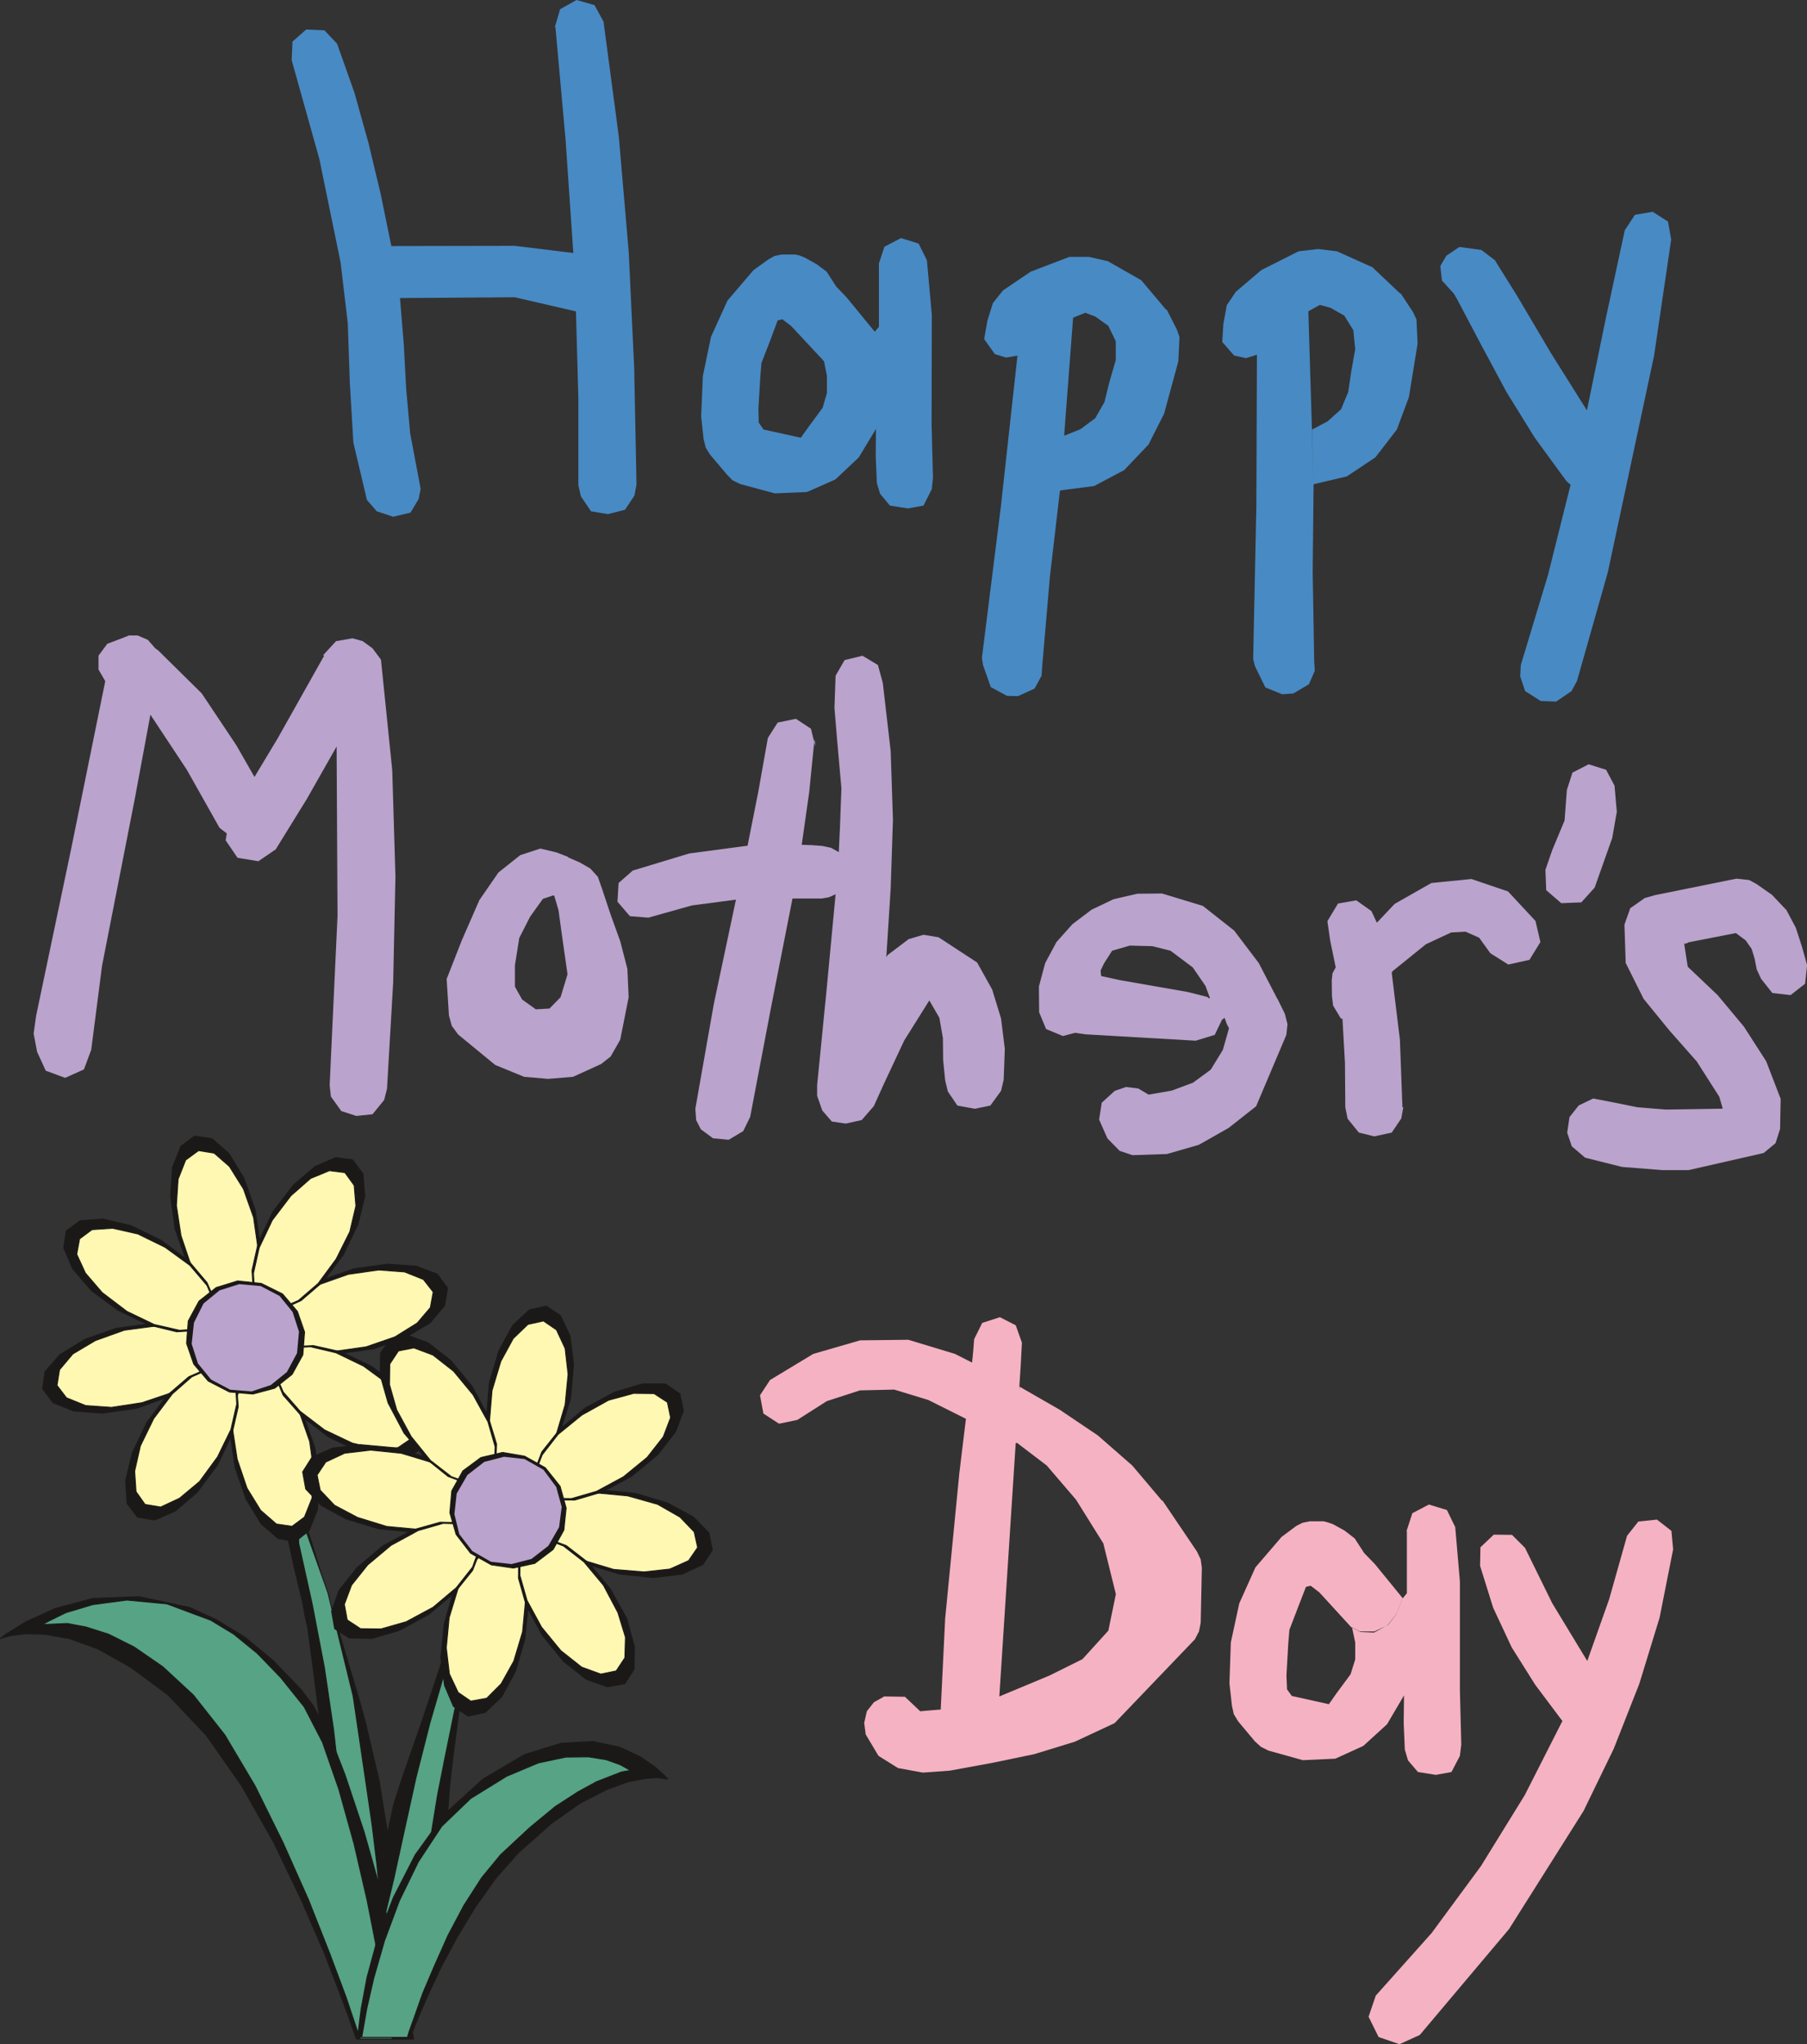
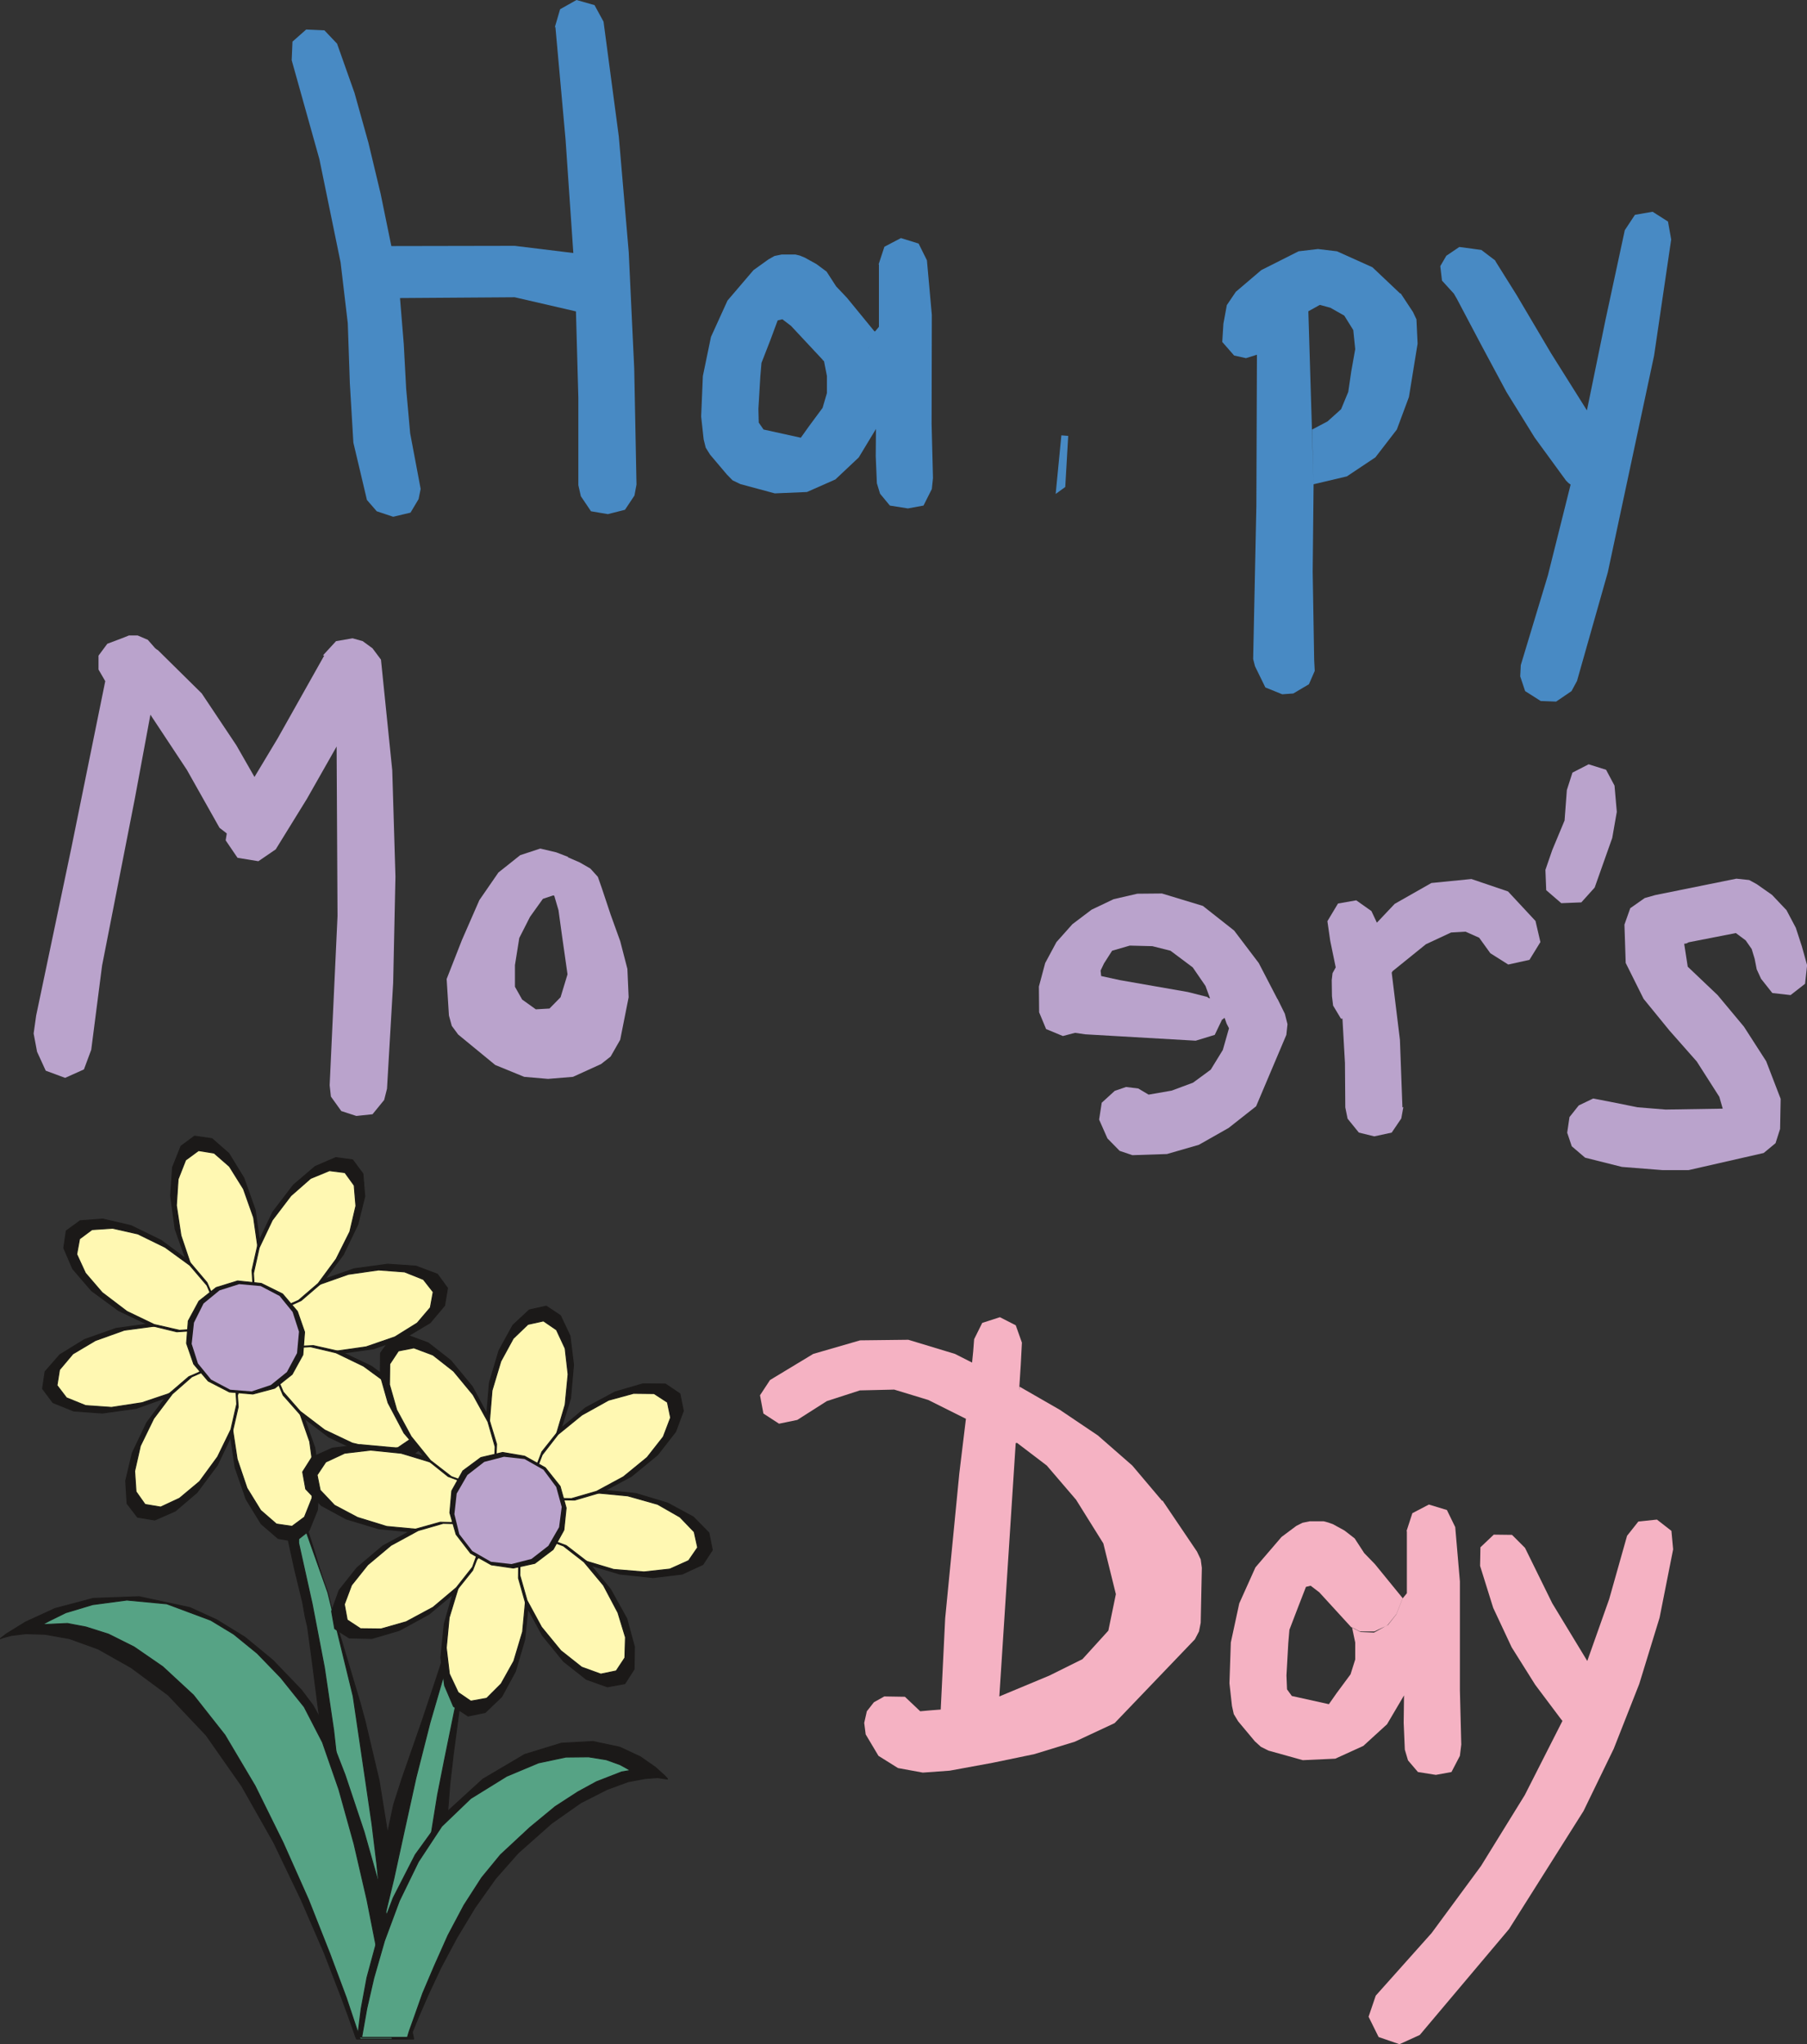
<svg xmlns="http://www.w3.org/2000/svg" version="1.2" width="598.942" height="677.556" viewBox="0 0 15847 17927" preserveAspectRatio="xMidYMid" fill-rule="evenodd" stroke-width="28.222" stroke-linejoin="round" xml:space="preserve">
  <rect x="0" y="0" width="15847" height="17927" fill="#333333" stroke="none" />
  <defs class="ClipPathGroup">
    <clipPath id="a" clipPathUnits="userSpaceOnUse">
      <path d="M0 0h15847v17927H0z" />
    </clipPath>
  </defs>
  <g class="SlideGroup">
    <g class="Slide" clip-path="url(#a)">
      <g class="Page">
        <g class="com.sun.star.drawing.PolyPolygonShape">
          <path class="BoundingBox" fill="none" d="M2490 13308h1582v3812H2490z" />
          <path fill="#1B1918" d="m3912 14465-13 35-33 99-46 140-119 356-124 356-49 140-76 236-53 249-74-460-123-521-43-158-160-536-94-307-155-511-66-208-18-63-172 58 7 33 23 86 58 267 72 297 22 125 21 89 38 279 58 452 87 593 435 1206-3 64-2 20 28-28 96 262 3-28 5-74 5-124v-168l465-546v-20l13-252 20-254 30-261 64-484 18-173 10-66-155-200Z" />
          <path fill="none" stroke="#1B1918" stroke-width="8" stroke-linejoin="bevel" d="m3912 14465-13 35-33 99-46 140-119 356-124 356-49 140-76 236-53 249-74-460-123-521-43-158-160-536-94-307-155-511-66-208-18-63-172 58 7 33 23 86 58 267 72 297 22 125 21 89 38 279 58 452 87 593 435 1206-3 64-2 20 28-28 96 262 3-28 5-74 5-124v-168l465-546v-20l13-252 20-254 30-261 64-484 18-173 10-66-155-200Z" />
        </g>
        <g class="com.sun.star.drawing.PolyPolygonShape">
          <path class="BoundingBox" fill="none" d="M2615 13247h1430v4640H2615z" />
          <path fill="#56A385" d="m2619 13532 119 536 107 557 81 548 59 527 89 909 64 795 30 422 5 56h402l5-56 30-391 31-292 82-696 114-704 61-308 99-485 43-186-89-261-55 175-125 429-123 484-104 472-91 417-97 401-51-531-43-353-58-396-107-725-222-909-254-716-2 281Z" />
          <path fill="none" stroke="#1B1918" stroke-width="8" stroke-linejoin="bevel" d="m2619 13532 119 536 107 557 81 548 59 527 89 909 64 795 30 422 5 56h402l5-56 30-391 31-292 82-696 114-704 61-308 99-485 43-186-89-261-55 175-125 429-123 484-104 472-91 417-97 401-51-531-43-353-58-396-107-725-222-909-254-716-2 281Z" />
        </g>
        <g class="com.sun.star.drawing.PolyPolygonShape">
          <path class="BoundingBox" fill="none" d="M-4 13999h3637v3889H-4z" />
          <path fill="#1B1918" d="m0 14373 25-10 76-20 125-15 170 5 213 38 252 91 289 163 325 241 333 352 311 444 282 498 241 503 203 468 150 389 56 152 41 115 25 73 10 23h501l-5-25-16-79-25-125-33-160-92-411-116-494-148-523-167-500-89-229-94-203-99-179-102-135-251-261-244-201-247-152-234-107-447-96-402 15-335 89-259 119-168 104-55 43Z" />
          <path fill="none" stroke="#1B1918" stroke-width="8" stroke-linejoin="bevel" d="m0 14373 25-10 76-20 125-15 170 5 213 38 252 91 289 163 325 241 333 352 311 444 282 498 241 503 203 468 150 389 56 152 41 115 25 73 10 23h501l-5-25-16-79-25-125-33-160-92-411-116-494-148-523-167-500-89-229-94-203-99-179-102-135-251-261-244-201-247-152-234-107-447-96-402 15-335 89-259 119-168 104-55 43Z" />
        </g>
        <g class="com.sun.star.drawing.PolyPolygonShape">
          <path class="BoundingBox" fill="none" d="M6149 2088h2034v2372H6149z" />
          <path fill="#488AC4" d="m8056 2136-155-48-145 76-51 155h3v547l-37 45-56 140-74 94-119 56-127-3-69-33 26 133v149l-38 130-122 165-69 97-277-61-50-11-42-61-3-119 17-287 10-117 79-203 63-170 41-10 76 58 282 302 81 46 117 3 122-64 76-96 56-140-244-298-94-99-84-130-89-66-101-56-43-18-41-10h-119l-64 13-53 30-131 94-228 267-145 319-71 343-15 355 22 201 18 72 38 61 148 175 50 51 69 33 301 81 282-12 249-110 205-193 151-250-2 240 10 236 28 92 86 104 158 25 137-25 73-145 10-96-12-476 2-955-43-479-73-147Z" />
        </g>
        <g class="com.sun.star.drawing.PolyPolygonShape">
          <path class="BoundingBox" fill="none" d="M2015 12046h793v1478h-793z" />
          <path fill="#1B1918" d="m2710 13425 74-183 18-254-41-291-99-277-132-216-148-129-153-25-122 91-71 185-17 254 43 291 96 277 132 216 149 129 152 26 119-94Z" />
          <path fill="none" stroke="#1B1918" stroke-width="8" stroke-linejoin="bevel" d="m2710 13425 74-183 18-254-41-291-99-277-132-216-148-129-153-25-122 91-71 185-17 254 43 291 96 277 132 216 149 129 152 26 119-94Z" />
        </g>
        <g class="com.sun.star.drawing.PolyPolygonShape">
          <path class="BoundingBox" fill="none" d="M2036 12052h721v1339h-721z" />
          <path fill="#FFF8B2" d="m2670 13305 66-165 16-232-36-265-89-254-124-195-133-117-137-20-112 81-66 167-15 229 40 263 86 254 120 195 138 120 137 20 109-81Z" />
          <path fill="none" stroke="#1B1918" stroke-width="8" stroke-linejoin="bevel" d="m2670 13305 66-165 16-232-36-265-89-254-124-195-133-117-137-20-112 81-66 167-15 229 40 263 86 254 120 195 138 120 137 20 109-81Z" />
        </g>
        <g class="com.sun.star.drawing.PolyPolygonShape">
          <path class="BoundingBox" fill="none" d="M1492 9960h792v1473h-792z" />
          <path fill="#1B1918" d="m1587 10052-74 186-17 249 40 293 99 279 130 214 151 132 152 23 122-92 71-183 18-251-41-291-99-279-132-216-148-130-153-22-119 88Z" />
          <path fill="none" stroke="#1B1918" stroke-width="8" stroke-linejoin="bevel" d="m1587 10052-74 186-17 249 40 293 99 279 130 214 151 132 152 23 122-92 71-183 18-251-41-291-99-279-132-216-148-130-153-22-119 88Z" />
        </g>
        <g class="com.sun.star.drawing.PolyPolygonShape">
          <path class="BoundingBox" fill="none" d="M1543 10087h724v1341h-724z" />
          <path fill="#FFF8B2" d="m1628 10174-66 168-15 230 40 264 86 255 121 193 137 117 137 22 110-81 66-170 18-227-38-267-89-251-123-197-134-117-137-22-113 83Z" />
          <path fill="none" stroke="#1B1918" stroke-width="8" stroke-linejoin="bevel" d="m1628 10174-66 168-15 230 40 264 86 255 121 193 137 117 137 22 110-81 66-170 18-227-38-267-89-251-123-197-134-117-137-22-113 83Z" />
        </g>
        <g class="com.sun.star.drawing.PolyPolygonShape">
          <path class="BoundingBox" fill="none" d="M2457 11083h1473v792H2457z" />
          <path fill="#1B1918" d="m3836 11175-188-71-247-17-295 40-277 97-216 134-130 149-22 152 88 122 186 74 251 15 291-41 279-99 216-129 127-151 26-153-89-122Z" />
          <path fill="none" stroke="#1B1918" stroke-width="8" stroke-linejoin="bevel" d="m3836 11175-188-71-247-17-295 40-277 97-216 134-130 149-22 152 88 122 186 74 251 15 291-41 279-99 216-129 127-151 26-153-89-122Z" />
        </g>
        <g class="com.sun.star.drawing.PolyPolygonShape">
          <path class="BoundingBox" fill="none" d="M2460 11133h1345v722H2460z" />
          <path fill="#FFF8B2" d="m3713 11221-165-66-228-17-266 38-252 89-196 119-117 138-25 132 83 114 171 64 227 18 266-38 252-87 196-122 115-135 25-137-86-110Z" />
          <path fill="none" stroke="#1B1918" stroke-width="8" stroke-linejoin="bevel" d="m3713 11221-165-66-228-17-266 38-252 89-196 119-117 138-25 132 83 114 171 64 227 18 266-38 252-87 196-122 115-135 25-137-86-110Z" />
        </g>
        <g class="com.sun.star.drawing.PolyPolygonShape">
          <path class="BoundingBox" fill="none" d="M369 11606h1473v793H369z" />
          <path fill="#1B1918" d="m464 12301 183 74 251 18 296-41 277-99 213-129 130-154 23-150-89-122-186-71-251-17-293 40-275 97-218 134-130 149-22 149 91 122Z" />
          <path fill="none" stroke="#1B1918" stroke-width="8" stroke-linejoin="bevel" d="m464 12301 183 74 251 18 296-41 277-99 213-129 130-154 23-150-89-122-186-71-251-17-293 40-275 97-218 134-130 149-22 149 91 122Z" />
        </g>
        <g class="com.sun.star.drawing.PolyPolygonShape">
          <path class="BoundingBox" fill="none" d="M496 11627h1341v721H496z" />
          <path fill="#FFF8B2" d="m583 12259 168 68 227 16 267-41 255-86 193-120 119-135 20-137-81-112-167-66-230-15-264 35-254 91-197 117-117 139-22 137 83 109Z" />
          <path fill="none" stroke="#1B1918" stroke-width="8" stroke-linejoin="bevel" d="m583 12259 168 68 227 16 267-41 255-86 193-120 119-135 20-137-81-112-167-66-230-15-264 35-254 91-197 117-117 139-22 137 83 109Z" />
        </g>
        <g class="com.sun.star.drawing.PolyPolygonShape">
          <path class="BoundingBox" fill="none" d="M2401 11797h1341v996H2401z" />
          <path fill="#1B1918" d="m3737 12536-76-183-165-191-237-179-267-127-244-55-199 10-122 91-22 148 78 186 168 190 232 177 267 127 244 58 201-13 125-91 17-148Z" />
          <path fill="none" stroke="#1B1918" stroke-width="8" stroke-linejoin="bevel" d="m3737 12536-76-183-165-191-237-179-267-127-244-55-199 10-122 91-22 148 78 186 168 190 232 177 267 127 244 58 201-13 125-91 17-148Z" />
        </g>
        <g class="com.sun.star.drawing.PolyPolygonShape">
          <path class="BoundingBox" fill="none" d="M2409 11806h1219v908H2409z" />
          <path fill="#FFF8B2" d="m3623 12480-72-166-147-175-216-158-242-117-224-53-177 12-112 81-20 139 71 165 149 170 214 163 242 115 224 53 177-13 115-78 18-138Z" />
          <path fill="none" stroke="#1B1918" stroke-width="8" stroke-linejoin="bevel" d="m3623 12480-72-166-147-175-216-158-242-117-224-53-177 12-112 81-20 139 71 165 149 170 214 163 242 115 224 53 177-13 115-78 18-138Z" />
        </g>
        <g class="com.sun.star.drawing.PolyPolygonShape">
          <path class="BoundingBox" fill="none" d="M555 10687h1344v998H555z" />
          <path fill="#1B1918" d="m559 10945 78 182 165 192 238 175 266 127 244 59 199-13 125-89 20-150-79-180-162-192-240-178-264-129-247-58-199 15-122 89-22 150Z" />
          <path fill="none" stroke="#1B1918" stroke-width="8" stroke-linejoin="bevel" d="m559 10945 78 182 165 192 238 175 266 127 244 59 199-13 125-89 20-150-79-180-162-192-240-178-264-129-247-58-199 15-122 89-22 150Z" />
        </g>
        <g class="com.sun.star.drawing.PolyPolygonShape">
          <path class="BoundingBox" fill="none" d="M669 10767h1222v905H669z" />
          <path fill="#FFF8B2" d="m673 11000 76 165 147 171 217 165 239 115 223 51 179-13 114-79 18-137-71-165-150-176-217-158-239-117-221-50-181 12-109 81-25 135Z" />
          <path fill="none" stroke="#1B1918" stroke-width="8" stroke-linejoin="bevel" d="m673 11000 76 165 147 171 217 165 239 115 223 51 179-13 114-79 18-137-71-165-150-176-217-158-239-117-221-50-181 12-109 81-25 135Z" />
        </g>
        <g class="com.sun.star.drawing.PolyPolygonShape">
          <path class="BoundingBox" fill="none" d="M2206 10148h999v1345h-999z" />
          <path fill="#1B1918" d="m2945 10152-181 78-191 163-181 237-127 267-55 244 12 196 89 125 153 25 177-81 192-165 178-238 127-264 61-246-16-199-91-122-147-20Z" />
          <path fill="none" stroke="#1B1918" stroke-width="8" stroke-linejoin="bevel" d="m2945 10152-181 78-191 163-181 237-127 267-55 244 12 196 89 125 153 25 177-81 192-165 178-238 127-264 61-246-16-199-91-122-147-20Z" />
        </g>
        <g class="com.sun.star.drawing.PolyPolygonShape">
          <path class="BoundingBox" fill="none" d="M2219 10263h907v1219h-907z" />
          <path fill="#FFF8B2" d="m2889 10267-165 68-173 152-163 214-115 242-50 224 10 180 78 109 141 21 165-72 173-149 158-214 120-240 53-226-15-180-81-112-136-17Z" />
          <path fill="none" stroke="#1B1918" stroke-width="8" stroke-linejoin="bevel" d="m2889 10267-165 68-173 152-163 214-115 242-50 224 10 180 78 109 141 21 165-72 173-149 158-214 120-240 53-226-15-180-81-112-136-17Z" />
        </g>
        <g class="com.sun.star.drawing.PolyPolygonShape">
          <path class="BoundingBox" fill="none" d="M1098 11992h996v1344h-996z" />
          <path fill="#1B1918" d="m1357 13331 180-79 190-162 179-240 127-267 56-244-13-199-89-124-150-20-181 78-190 163-179 240-127 266-58 244 12 199 92 120 151 25Z" />
          <path fill="none" stroke="#1B1918" stroke-width="8" stroke-linejoin="bevel" d="m1357 13331 180-79 190-162 179-240 127-267 56-244-13-199-89-124-150-20-181 78-190 163-179 240-127 266-58 244 12 199 92 120 151 25Z" />
        </g>
        <g class="com.sun.star.drawing.PolyPolygonShape">
          <path class="BoundingBox" fill="none" d="M1177 11998h904v1224h-904z" />
          <path fill="#FFF8B2" d="m1409 13217 165-77 176-147 158-216 117-240 51-223-11-178-81-112-137-22-165 73-171 150-163 216-117 240-50 221 12 180 79 112 137 23Z" />
          <path fill="none" stroke="#1B1918" stroke-width="8" stroke-linejoin="bevel" d="m1409 13217 165-77 176-147 158-216 117-240 51-223-11-178-81-112-137-22-165 73-171 150-163 216-117 240-50 221 12 180 79 112 137 23Z" />
        </g>
        <g class="com.sun.star.drawing.PolyPolygonShape">
          <path class="BoundingBox" fill="none" d="M1632 11230h1044v1001H1632z" />
          <path fill="#1B1918" d="m2671 11682-63-181-130-153-186-92-208-22-188 58-151 119-94 174-15 196 63 182 127 149 186 96 206 18 191-51 153-122 94-171 15-200Z" />
          <path fill="none" stroke="#1B1918" stroke-width="8" stroke-linejoin="bevel" d="m2671 11682-63-181-130-153-186-92-208-22-188 58-151 119-94 174-15 196 63 182 127 149 186 96 206 18 191-51 153-122 94-171 15-200Z" />
        </g>
        <g class="com.sun.star.drawing.PolyPolygonShape">
          <path class="BoundingBox" fill="none" d="M1680 11261h943v943h-943z" />
          <path fill="#BAA3CC" d="m2622 11679-56-173-114-140-166-87-188-17-173 55-140 115-84 168-20 186 55 172 115 141 168 89 188 15 168-56 141-114 89-166 17-188Z" />
        </g>
        <g class="com.sun.star.drawing.PolyPolygonShape">
          <path class="BoundingBox" fill="none" d="M3862 13567h776v1488h-776z" />
          <path fill="#1B1918" d="m4255 15019 145-139 120-221 82-280 30-295-30-249-82-183-125-81-150 27-142 140-126 219-81 284-30 296 33 246 78 183 128 84 150-31Z" />
          <path fill="none" stroke="#1B1918" stroke-width="8" stroke-linejoin="bevel" d="m4255 15019 145-139 120-221 82-280 30-295-30-249-82-183-125-81-150 27-142 140-126 219-81 284-30 296 33 246 78 183 128 84 150-31Z" />
        </g>
        <g class="com.sun.star.drawing.PolyPolygonShape">
          <path class="BoundingBox" fill="none" d="M3909 13570h704v1354h-704z" />
          <path fill="#FFF8B2" d="m4268 14894 127-127 111-199 77-257 25-267-28-229-74-165-114-76-136 30-129 124-109 200-79 259-25 264 27 229 77 163 111 76 139-25Z" />
          <path fill="none" stroke="#1B1918" stroke-width="8" stroke-linejoin="bevel" d="m4268 14894 127-127 111-199 77-257 25-267-28-229-74-165-114-76-136 30-129 124-109 200-79 259-25 264 27 229 77 163 111 76 139-25Z" />
        </g>
        <g class="com.sun.star.drawing.PolyPolygonShape">
          <path class="BoundingBox" fill="none" d="M4263 11450h772v1492h-772z" />
          <path fill="#1B1918" d="m4642 11488-144 134-122 222-84 282-25 295 27 250 82 180 127 86 153-33 142-137 117-219 89-285 26-294-31-253-84-178-124-83-149 33Z" />
          <path fill="none" stroke="#1B1918" stroke-width="8" stroke-linejoin="bevel" d="m4642 11488-144 134-122 222-84 282-25 295 27 250 82 180 127 86 153-33 142-137 117-219 89-285 26-294-31-253-84-178-124-83-149 33Z" />
        </g>
        <g class="com.sun.star.drawing.PolyPolygonShape">
          <path class="BoundingBox" fill="none" d="M4289 11581h698v1354h-698z" />
          <path fill="#FFF8B2" d="m4630 11615-129 124-109 200-77 256-22 267 22 227 77 165 111 76 138-28 130-124 109-202 76-256 26-267-26-227-76-163-114-78-136 30Z" />
          <path fill="none" stroke="#1B1918" stroke-width="8" stroke-linejoin="bevel" d="m4630 11615-129 124-109 200-77 256-22 267 22 227 77 165 111 76 138-28 130-124 109-202 76-256 26-267-26-227-76-163-114-78-136 30Z" />
        </g>
        <g class="com.sun.star.drawing.PolyPolygonShape">
          <path class="BoundingBox" fill="none" d="M4761 13064h1491v777H4761z" />
          <path fill="#1B1918" d="m6217 13443-137-139-225-122-279-84-295-30-252 30-178 84-86 124 33 151 134 142 222 122 282 84 292 31 255-31 181-84 83-127-30-151Z" />
          <path fill="none" stroke="#1B1918" stroke-width="8" stroke-linejoin="bevel" d="m6217 13443-137-139-225-122-279-84-295-30-252 30-178 84-86 124 33 151 134 142 222 122 282 84 292 31 255-31 181-84 83-127-30-151Z" />
        </g>
        <g class="com.sun.star.drawing.PolyPolygonShape">
          <path class="BoundingBox" fill="none" d="M4769 13090h1354v701H4769z" />
          <path fill="#FFF8B2" d="m6088 13435-125-130-196-112-262-74-264-25-230 27-162 72-76 115 27 137 125 130 199 112 257 77 266 22 227-25 165-74 79-115-30-137Z" />
          <path fill="none" stroke="#1B1918" stroke-width="8" stroke-linejoin="bevel" d="m6088 13435-125-130-196-112-262-74-264-25-230 27-162 72-76 115 27 137 125 130 199 112 257 77 266 22 227-25 165-74 79-115-30-137Z" />
        </g>
        <g class="com.sun.star.drawing.PolyPolygonShape">
          <path class="BoundingBox" fill="none" d="M2650 12666h1488v775H2650z" />
          <path fill="#1B1918" d="m2654 12909 27 150 138 145 218 118 285 86 295 28 249-30 183-82 84-128-31-147-139-145-219-123-287-84-293-27-249 30-180 81-81 128Z" />
          <path fill="none" stroke="#1B1918" stroke-width="8" stroke-linejoin="bevel" d="m2654 12909 27 150 138 145 218 118 285 86 295 28 249-30 183-82 84-128-31-147-139-145-219-123-287-84-293-27-249 30-180 81-81 128Z" />
        </g>
        <g class="com.sun.star.drawing.PolyPolygonShape">
          <path class="BoundingBox" fill="none" d="M2777 12714h1354v703H2777z" />
          <path fill="#FFF8B2" d="m2781 12936 27 133 125 132 202 107 256 79 267 25 229-28 163-71 76-120-28-133-122-129-204-109-254-77-269-27-227 27-165 77-76 114Z" />
          <path fill="none" stroke="#1B1918" stroke-width="8" stroke-linejoin="bevel" d="m2781 12936 27 133 125 132 202 107 256 79 267 25 229-28 163-71 76-120-28-133-122-129-204-109-254-77-269-27-227 27-165 77-76 114Z" />
        </g>
        <g class="com.sun.star.drawing.PolyPolygonShape">
          <path class="BoundingBox" fill="none" d="M4543 13483h1026v1316H4543z" />
          <path fill="#1B1918" d="m5561 14639 3-196-67-247-142-256-188-230-201-155-183-68-150 30-84 127-2 197 68 241 142 261 186 228 199 157 185 66 153-28 81-127Z" />
          <path fill="none" stroke="#1B1918" stroke-width="8" stroke-linejoin="bevel" d="m5561 14639 3-196-67-247-142-256-188-230-201-155-183-68-150 30-84 127-2 197 68 241 142 261 186 228 199 157 185 66 153-28 81-127Z" />
        </g>
        <g class="com.sun.star.drawing.PolyPolygonShape">
          <path class="BoundingBox" fill="none" d="M4555 13491h935v1196h-935z" />
          <path fill="#FFF8B2" d="m5480 14539 5-180-66-216-127-240-171-205-180-140-169-63-137 25-74 114-2 181 63 221 127 234 169 206 183 145 168 61 135-28 76-115Z" />
          <path fill="none" stroke="#1B1918" stroke-width="8" stroke-linejoin="bevel" d="m5480 14539 5-180-66-216-127-240-171-205-180-140-169-63-137 25-74 114-2 181 63 221 127 234 169 206 183 145 168 61 135-28 76-115Z" />
        </g>
        <g class="com.sun.star.drawing.PolyPolygonShape">
          <path class="BoundingBox" fill="none" d="M3331 11705h1029v1318H3331z" />
          <path fill="#1B1918" d="m3337 11866-2 198 68 239 140 265 191 224 196 157 186 69 150-31 81-127 8-195-74-244-139-260-189-229-198-155-184-68-150 40-84 117Z" />
          <path fill="none" stroke="#1B1918" stroke-width="8" stroke-linejoin="bevel" d="m3337 11866-2 198 68 239 140 265 191 224 196 157 186 69 150-31 81-127 8-195-74-244-139-260-189-229-198-155-184-68-150 40-84 117Z" />
        </g>
        <g class="com.sun.star.drawing.PolyPolygonShape">
          <path class="BoundingBox" fill="none" d="M3412 11817h935v1199h-935z" />
          <path fill="#FFF8B2" d="m3418 11963-2 181 63 221 127 234 169 209 183 142 168 61 135-25 76-117 5-181-63-219-130-236-171-207-181-142-168-63-135 27-76 115Z" />
          <path fill="none" stroke="#1B1918" stroke-width="8" stroke-linejoin="bevel" d="m3418 11963-2 181 63 221 127 234 169 209 183 142 168 61 135-25 76-117 5-181-63-219-130-236-171-207-181-142-168-63-135 27-76 115Z" />
        </g>
        <g class="com.sun.star.drawing.PolyPolygonShape">
          <path class="BoundingBox" fill="none" d="M4677 12132h1322v1029H4677z" />
          <path fill="#1B1918" d="m5836 12138-197-2-244 71-259 139-227 189-157 198-71 187 30 147 127 86 202 3 241-71 256-137 230-189 158-203 68-182-30-150-127-86Z" />
          <path fill="none" stroke="#1B1918" stroke-width="8" stroke-linejoin="bevel" d="m5836 12138-197-2-244 71-259 139-227 189-157 198-71 187 30 147 127 86 202 3 241-71 256-137 230-189 158-203 68-182-30-150-127-86Z" />
        </g>
        <g class="com.sun.star.drawing.PolyPolygonShape">
          <path class="BoundingBox" fill="none" d="M4684 12216h1202v932H4684z" />
          <path fill="#FFF8B2" d="m5736 12222-180-2-219 60-234 130-209 170-139 179-66 170 27 135 117 76 178 3 221-64 235-127 208-170 142-181 64-168-28-135-117-76Z" />
          <path fill="none" stroke="#1B1918" stroke-width="8" stroke-linejoin="bevel" d="m5736 12222-180-2-219 60-234 130-209 170-139 179-66 170 27 135 117 76 178 3 221-64 235-127 208-170 142-181 64-168-28-135-117-76Z" />
        </g>
        <g class="com.sun.star.drawing.PolyPolygonShape">
          <path class="BoundingBox" fill="none" d="M2904 13346h1318v1029H2904z" />
          <path fill="#1B1918" d="m3062 14365 199 5 241-71 260-142 226-189 157-196 72-186-33-148-127-83-196-5-244 68-260 140-226 191-157 198-66 184 27 153 127 81Z" />
          <path fill="none" stroke="#1B1918" stroke-width="8" stroke-linejoin="bevel" d="m3062 14365 199 5 241-71 260-142 226-189 157-196 72-186-33-148-127-83-196-5-244 68-260 140-226 191-157 198-66 184 27 153 127 81Z" />
        </g>
        <g class="com.sun.star.drawing.PolyPolygonShape">
          <path class="BoundingBox" fill="none" d="M3016 13356h1194v935H3016z" />
          <path fill="#FFF8B2" d="m3162 14284 179 2 221-63 236-127 204-172 142-180 61-169-25-134-115-76-178-5-219 63-239 130-204 171-142 178-63 168 25 137 117 77Z" />
          <path fill="none" stroke="#1B1918" stroke-width="8" stroke-linejoin="bevel" d="m3162 14284 179 2 221-63 236-127 204-172 142-180 61-169-25-134-115-76-178-5-219 63-239 130-204 171-142 178-63 168 25 137 117 77Z" />
        </g>
        <g class="com.sun.star.drawing.PolyPolygonShape">
          <path class="BoundingBox" fill="none" d="M3941 12734h1029v1023H3941z" />
          <path fill="#1B1918" d="m4945 13419 20-194-53-190-130-163-181-101-193-33-191 45-158 117-97 175-17 192 55 190 127 165 182 102 193 28 188-41 161-122 94-170Z" />
          <path fill="none" stroke="#1B1918" stroke-width="8" stroke-linejoin="bevel" d="m4945 13419 20-194-53-190-130-163-181-101-193-33-191 45-158 117-97 175-17 192 55 190 127 165 182 102 193 28 188-41 161-122 94-170Z" />
        </g>
        <g class="com.sun.star.drawing.PolyPolygonShape">
          <path class="BoundingBox" fill="none" d="M3985 12776h942v942h-942z" />
          <path fill="#BAA3CC" d="m4903 13394 23-178-48-175-112-151-166-94-180-20-173 45-148 115-94 163-20 180 43 176 114 148 164 94 180 20 175-45 148-115 94-163Z" />
        </g>
        <g class="com.sun.star.drawing.PolyPolygonShape">
          <path class="BoundingBox" fill="none" d="M367 14029h3078v3858H367z" />
          <path fill="#56A385" d="m591 14238 163 31 198 63 224 112 251 173 269 249 276 350 264 445 246 498 224 503 185 468 145 388 114 341 10 23h280l-5-26-10-73-44-267-71-389-91-462-114-493-133-478-144-414-160-310-206-257-206-213-206-168-201-122-386-144-351-33-300 40-236 71-150 74-55 30 220-10Z" />
          <path fill="none" stroke="#1B1918" stroke-width="8" stroke-linejoin="bevel" d="m591 14238 163 31 198 63 224 112 251 173 269 249 276 350 264 445 246 498 224 503 185 468 145 388 114 341 10 23h280l-5-26-10-73-44-267-71-389-91-462-114-493-133-478-144-414-160-310-206-257-206-213-206-168-201-122-386-144-351-33-300 40-236 71-150 74-55 30 220-10Z" />
        </g>
        <g class="com.sun.star.drawing.PolyPolygonShape">
          <path class="BoundingBox" fill="none" d="M3133 15269h2728v2603H3133z" />
          <path fill="#1B1918" d="m5831 15575-84-76-132-92-180-84-234-50-278 15-322 99-366 216-336 307-257 356-193 377-140 365-91 336-51 274-23 183-7 66h459l21-48 53-130 84-193 112-239 138-259 162-269 181-255 198-224 292-259 256-180 230-117 185-68 150-28 109-8 66 10 23 3-25-28Z" />
          <path fill="none" stroke="#1B1918" stroke-width="8" stroke-linejoin="bevel" d="m5831 15575-84-76-132-92-180-84-234-50-278 15-322 99-366 216-336 307-257 356-193 377-140 365-91 336-51 274-23 183-7 66h459l21-48 53-130 84-193 112-239 138-259 162-269 181-255 198-224 292-259 256-180 230-117 185-68 150-28 109-8 66 10 23 3-25-28Z" />
        </g>
        <g class="com.sun.star.drawing.PolyPolygonShape">
          <path class="BoundingBox" fill="none" d="M3168 15404h2365v2469H3168z" />
          <path fill="#56A385" d="m5503 15512-66-36-120-43-155-25-200 2-240 51-279 117-315 195-254 244-205 311-167 343-130 350-94 327-61 266-45 254h401l15-51 48-134 71-201 103-242 119-267 140-264 155-241 165-201 257-239 223-184 199-129 163-89 221-86 76-13-25-15Z" />
          <path fill="none" stroke="#1B1918" stroke-width="8" stroke-linejoin="bevel" d="m5503 15512-66-36-120-43-155-25-200 2-240 51-279 117-315 195-254 244-205 311-167 343-130 350-94 327-61 266-45 254h401l15-51 48-134 71-201 103-242 119-267 140-264 155-241 165-201 257-239 223-184 199-129 163-89 221-86 76-13-25-15Z" />
        </g>
        <g class="com.sun.star.drawing.PolyPolygonShape">
          <path class="BoundingBox" fill="none" d="M2557 0h3026v4533H2557z" />
          <path fill="#488AC4" d="m4912 81-46 157h5l89 988 68 993-514-63-1082 2-94-459-107-447-122-437-153-432-111-117-160-7-120 106-7 163 243 868 186 906 63 533 18 526 31 521 119 503 86 99 144 48 152-36 71-119 18-89-18-96-74-392-35-391-21-391-33-404 1006-7 537 124 21 757v767l22 97 89 132 148 25 150-38 83-125 18-96-20-1019-48-1019-87-1014-134-1008-79-145-158-45-144 81Z" />
        </g>
        <g class="com.sun.star.drawing.PolyPolygonShape">
          <path class="BoundingBox" fill="none" d="M8610 2253h1735v3853H8610z" />
-           <path fill="#488AC4" d="m10227 2717-218-259-293-167-165-38h-173l-338 129-244 165-89 112-48 155-28 160 94 132 99 30 99-17-145 1319-167 1332 10 63 68 193 142 77 97 2 145-66 61-112 7-96 66-768 89-765 115-1512 107-43 87 33 114 81 66 135v167l-56 192-43 175-81 142-131 97-140 56-38 480 298-38 265-140 213-224 137-271 125-459 10-213-23-66-89-175-5 2Z" />
        </g>
        <g class="com.sun.star.drawing.PolyPolygonShape">
          <path class="BoundingBox" fill="none" d="M12631 1857h2026v4297h-2026z" />
          <path fill="#488AC4" d="m14338 1884-89 135-170 790-162 790-316-503-302-511-176-281-12-21-120-91-193-26-114 77-53 91 15 127 104 114 25 43 216 409 221 412 247 399 275 377 20 20 20 15-199 795-238 788-5 99 43 129 137 87 135 5 135-92 48-89 270-952 406-1901 150-1019-28-157-135-86-155 27Z" />
        </g>
        <g class="com.sun.star.drawing.PolyPolygonShape">
          <path class="BoundingBox" fill="none" d="M295 5573h2080v3881H295z" />
          <path fill="#BAA3CC" d="m2072 6535-303-454-384-379-13-8-12-10-64-73-89-38h-76l-68 27-122 46-77 104v122l59 102-298 1466-308 1467-22 157 30 160 76 166 170 63 165-74 64-172 95-738 287-1463 137-738 320 484 286 508 147 114 188-28 114-149-28-183-274-479Z" />
        </g>
        <g class="com.sun.star.drawing.PolyPolygonShape">
          <path class="BoundingBox" fill="none" d="M1979 5598h1490v4190H1979z" />
          <path fill="#BAA3CC" d="m3341 5785-74-99-86-63-89-25-145 25-114 124 10 3-407 724-427 711-30 185 104 153 183 30 152-104 274-444 260-458 8 1487-69 1484 11 99 91 127 132 43 142-15 102-125 25-99 54-929 20-931-28-932-99-971Z" />
        </g>
        <g class="com.sun.star.drawing.PolyPolygonShape">
          <path class="BoundingBox" fill="none" d="M3917 7442h1597v2021H3917z" />
          <path fill="#BAA3CC" d="m4979 7518-43 119-25 81-51 135 38 130 30 218 49 344-61 201-97 99-120 7-120-86-63-112v-190l38-238 94-185 113-158 99-33 122-335-104-40-140-33-176 58-191 152-167 242-153 350-134 342 20 320 25 91 56 76 325 267 254 104 209 18 219-18 246-112 84-66 84-147 74-373-11-249-63-243-84-233-79-237-33-94-66-73-94-54-104-45Z" />
        </g>
        <g class="com.sun.star.drawing.PolyPolygonShape">
          <path class="BoundingBox" fill="none" d="M5415 5751h3398v4246H5415z" />
-           <path fill="#BAA3CC" d="m8099 8198-130 38-181 137-8 10-7 10 38-600 20-605-20-602-69-597-43-157-135-81-157 38-79 137-10 282 23 277 38 429-13 348-10 211-69-38-76-16-91-7-89-3 66-465 46-462 5 33 2 33-38-157-132-87-160 33-86 135-84 472-94 473-512 68-495 150-124 109-10 164 109 127 162 13 381-107 387-51-194 915-162 919 7 99 41 81 107 79 138 13 127-76 61-125 183-960 188-955h256l64-11 58-26-79 837-83 838v92l45 129 84 97 122 18 140-31 106-122 92-203 175-373 220-351 88 152 31 178 2 191 18 180 23 97 84 124 152 28 137-28 94-129 23-97 10-272-33-266-78-254-132-237-338-221-132-22Z" />
        </g>
        <g class="com.sun.star.drawing.PolyPolygonShape">
          <path class="BoundingBox" fill="none" d="M9111 7836h2181v2296H9111z" />
          <path fill="#BAA3CC" d="m11204 8764-165-318-216-285-274-216-359-109-216 2-208 48-193 92-168 127-140 157-99 184-55 206 2 226 61 147 147 61 107-28 89 13 969 56 167-51 79-165-38-79-107-89-170-43-595-104-165-36-5-48 30-63 71-111 155-45 198 5 159 40 195 146 112 163 41 112 81 73 25 59 23 43 15 43 21 41-54 190-106 173-155 114-188 70-202 35-91-54-107-13-99 34-114 104-23 148 73 165 107 109 112 38 303-10 280-81 261-148 241-190 265-626 10-94-23-91-64-130v3Z" />
        </g>
        <g class="com.sun.star.drawing.PolyPolygonShape">
          <path class="BoundingBox" fill="none" d="M11641 7709h1870v2258h-1870z" />
          <path fill="#BAA3CC" d="m12075 8092-48-102-133-94-160 28-93 155 25 173 48 232-28 51-7 61 2 140 10 83 69 115h13l22 388 3 390 20 99 99 122 135 33 153-33 84-124 18-100-8 3-22-593-72-589 8-13 292-236 221-103 127-7 119 53 98 136 157 99 186-41 96-156-43-185-241-259-321-109-351 35-322 183-156 165Z" />
        </g>
        <g class="com.sun.star.drawing.PolyPolygonShape">
          <path class="BoundingBox" fill="none" d="M13553 6703h627v1219h-627z" />
          <path fill="#BAA3CC" d="m14139 7349 40-229-20-230-74-139-153-48-142 73-49 153-20 267-108 259-60 174 7 178 132 114 176-7 117-130 154-435Z" />
        </g>
        <g class="com.sun.star.drawing.PolyPolygonShape">
          <path class="BoundingBox" fill="none" d="M13744 7706h2105v2557h-2105z" />
          <path fill="#BAA3CC" d="m15802 8300-53-163-82-155-127-134-134-94-66-36-112-12-712 144-92 26-127 89-51 144 11 336 157 315 226 277 240 272 198 310 30 104-501 8-246-20-244-49-145-28-127 61-81 102-20 137 40 119 117 100 323 81 355 28h230l658-150 104-86 40-125 5-264-127-330-195-303-231-277-262-249-31-201 20-3 19-10 414-81 86 64 53 76 26 86 18 92 38 83 99 125 160 18 127-99 18-163-46-165Z" />
        </g>
        <g class="com.sun.star.drawing.PolyPolygonShape">
          <path class="BoundingBox" fill="none" d="M6665 11551h3876v3996H6665z" />
          <path fill="#F5B2C3" d="m10540 13750-10-74-33-69-302-447-3 3-262-310-302-264-334-225-353-203-38 481 277 211 257 300 239 383 110 445-66 320-227 250-290 144-439 183 188-2910 10-193-54-152-139-71-155 50-71 143-8 104-10 101-150-76-409-124-423 5-411 119-379 229-88 134 30 160 137 89 160-33 259-165 290-94 301-7 299 91 330 165-58 479-124 1272-39 799-91 7-89 8-134-127-181-3-91 51-62 79-23 102 13 101 112 188 171 107 218 40 236-17 376-69 366-76 355-109 349-163 704-735 36-69 15-76 10-482Z" />
        </g>
        <g class="com.sun.star.drawing.PolyPolygonShape">
          <path class="BoundingBox" fill="none" d="M12002 13327h2673v4602h-2673z" />
          <path fill="#F5B2C3" d="m14368 13344-99 125-157 556-192 542-307-506-239-486-114-114-160-2-117 111-3 163 115 368 162 346 206 328 231 308 3 2 5 8-330 650-384 622-433 588-490 549-63 185 88 178 183 63 178-81 783-929 653-1035 265-546 224-569 178-580 119-600-15-162-127-99-163 17Z" />
        </g>
        <g class="com.sun.star.drawing.PolyPolygonShape">
          <path class="BoundingBox" fill="none" d="M7214 2906h474v322h-474z" />
          <path fill="#488AC4" d="m7214 3158 91 66 132 3 100-56 86-126 64-139-33 2-114 161-93 64-84 30-149-5Z" />
        </g>
        <g class="com.sun.star.drawing.PolyPolygonShape">
          <path class="BoundingBox" fill="none" d="M4841 7513h178v360h-178z" />
          <path fill="#BAA3CC" d="m5017 7540-51-27-125 331 45 28 131-332Z" />
        </g>
        <g class="com.sun.star.drawing.PolyPolygonShape">
          <path class="BoundingBox" fill="none" d="M10587 8753h172v190h-172z" />
          <path fill="#BAA3CC" d="m10640 8758-53-5 133 189 38-33-118-151Z" />
        </g>
        <g class="com.sun.star.drawing.PolyPolygonShape">
          <path class="BoundingBox" fill="none" d="M8860 12150h125v521h-125z" />
          <path fill="#F5B2C3" d="m8983 12237-72-86-51 519 108-31 15-402Z" />
        </g>
        <g class="com.sun.star.drawing.PolyPolygonShape">
          <path class="BoundingBox" fill="none" d="M10782 13195h2034v2372h-2034z" />
          <path fill="#F5B2C3" d="m12689 13243-158-48-145 76-51 157h3v545l-37 45-55 140-74 94-119 56h-127l-69-36 28 133v149l-41 130-122 165-68 97-275-61-50-11-42-58-5-122 16-284 10-117 79-206 66-170 41-10 76 58 279 305 82 43 119 5 119-66 77-96 55-140-243-298-94-97-84-129-89-69-102-56-43-15-38-10h-122l-63 13-54 27-130 97-229 267-142 316-74 343-12 358 22 198 16 72 38 63 147 176 53 48 66 33 301 84 285-13 246-112 208-190 149-253-3 240 10 236 28 94 87 102 157 25 137-25 74-142 12-99-12-476v-955l-41-476-73-150Z" />
        </g>
        <g class="com.sun.star.drawing.PolyPolygonShape">
          <path class="BoundingBox" fill="none" d="M9258 3818h111v515h-111z" />
          <path fill="#488AC4" d="m9368 3823-60-5-50 514 84-61 26-448Z" />
        </g>
        <g class="com.sun.star.drawing.PolyPolygonShape">
-           <path class="BoundingBox" fill="none" d="M10719 2184h1714v3906h-1714z" />
          <path fill="#488AC4" d="m12280 2575-244-231-311-140-167-20-170 20-327 165-223 190-79 117-30 163-10 160 104 119 104 23 96-30-5 1329-28 1340 16 63 91 186 148 60 97-7 137-81 51-117-5-97-13-773 8-770-46-1514 101-56 92 25 122 69 79 127 17 167-35 197-26 178-63 152-119 107-135 71 13 480 292-69 250-167 188-244 106-285 76-468-10-213-30-64-109-165-3 3Z" />
        </g>
      </g>
    </g>
  </g>
</svg>